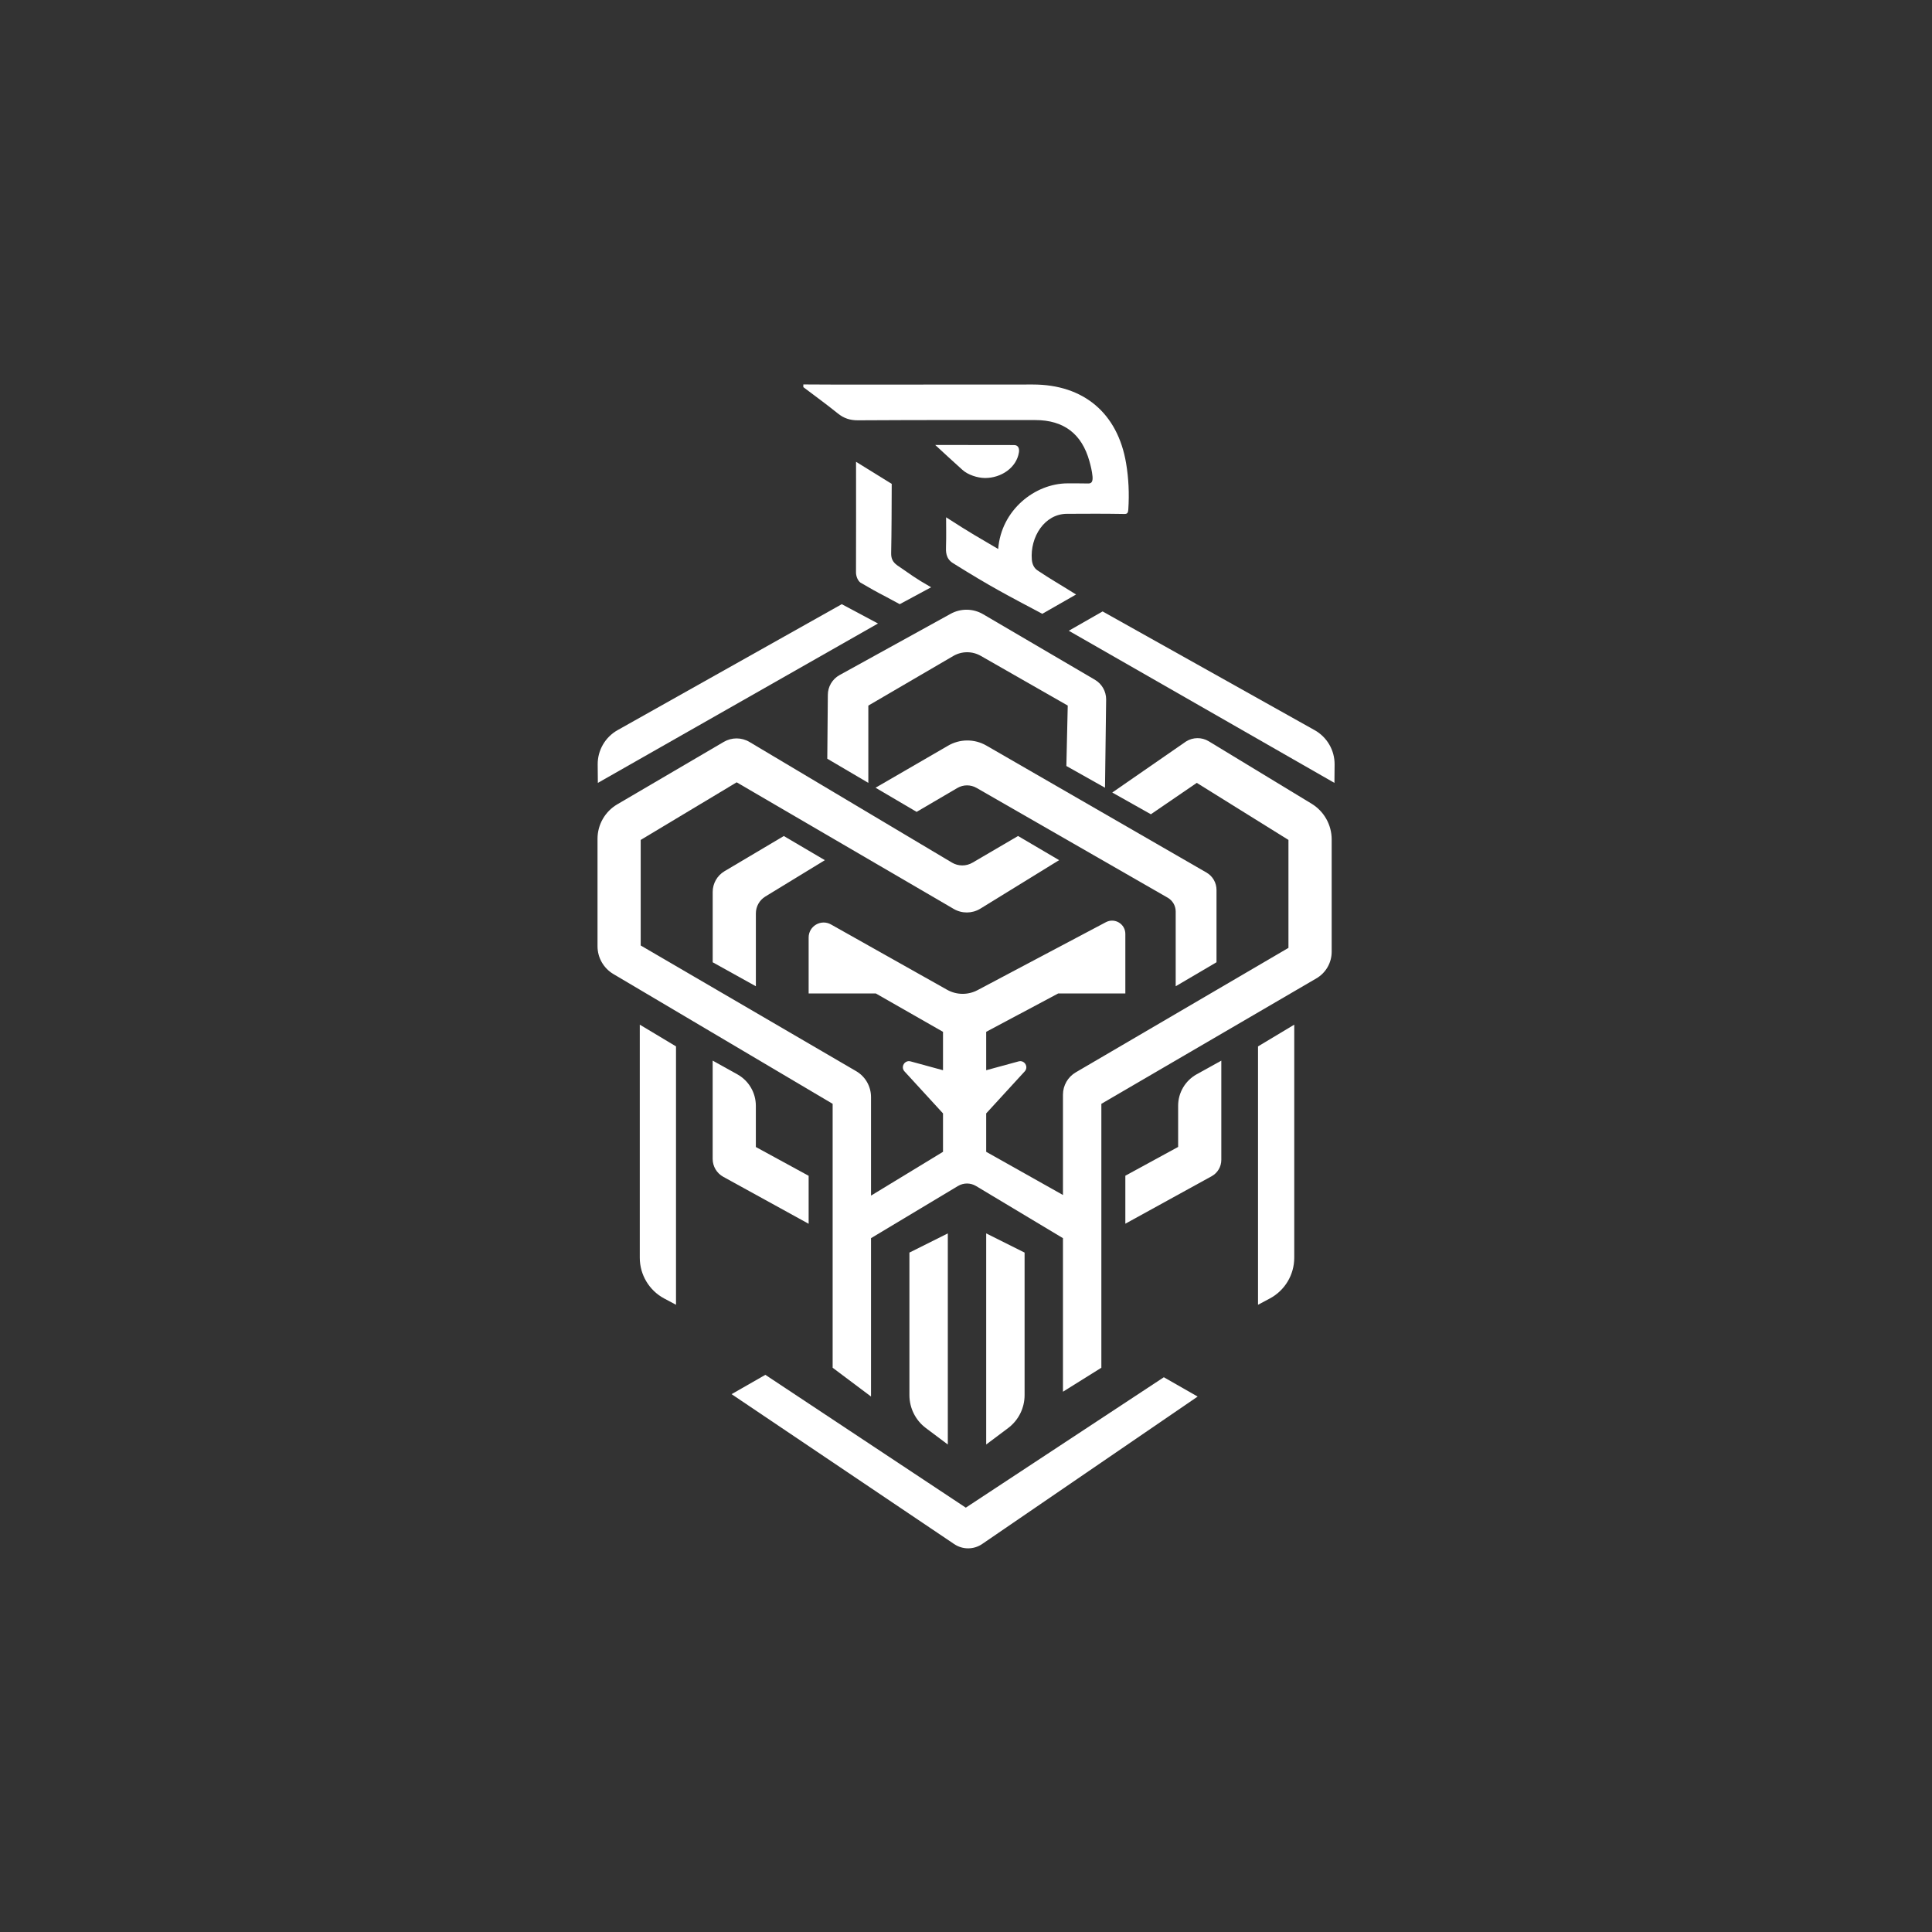
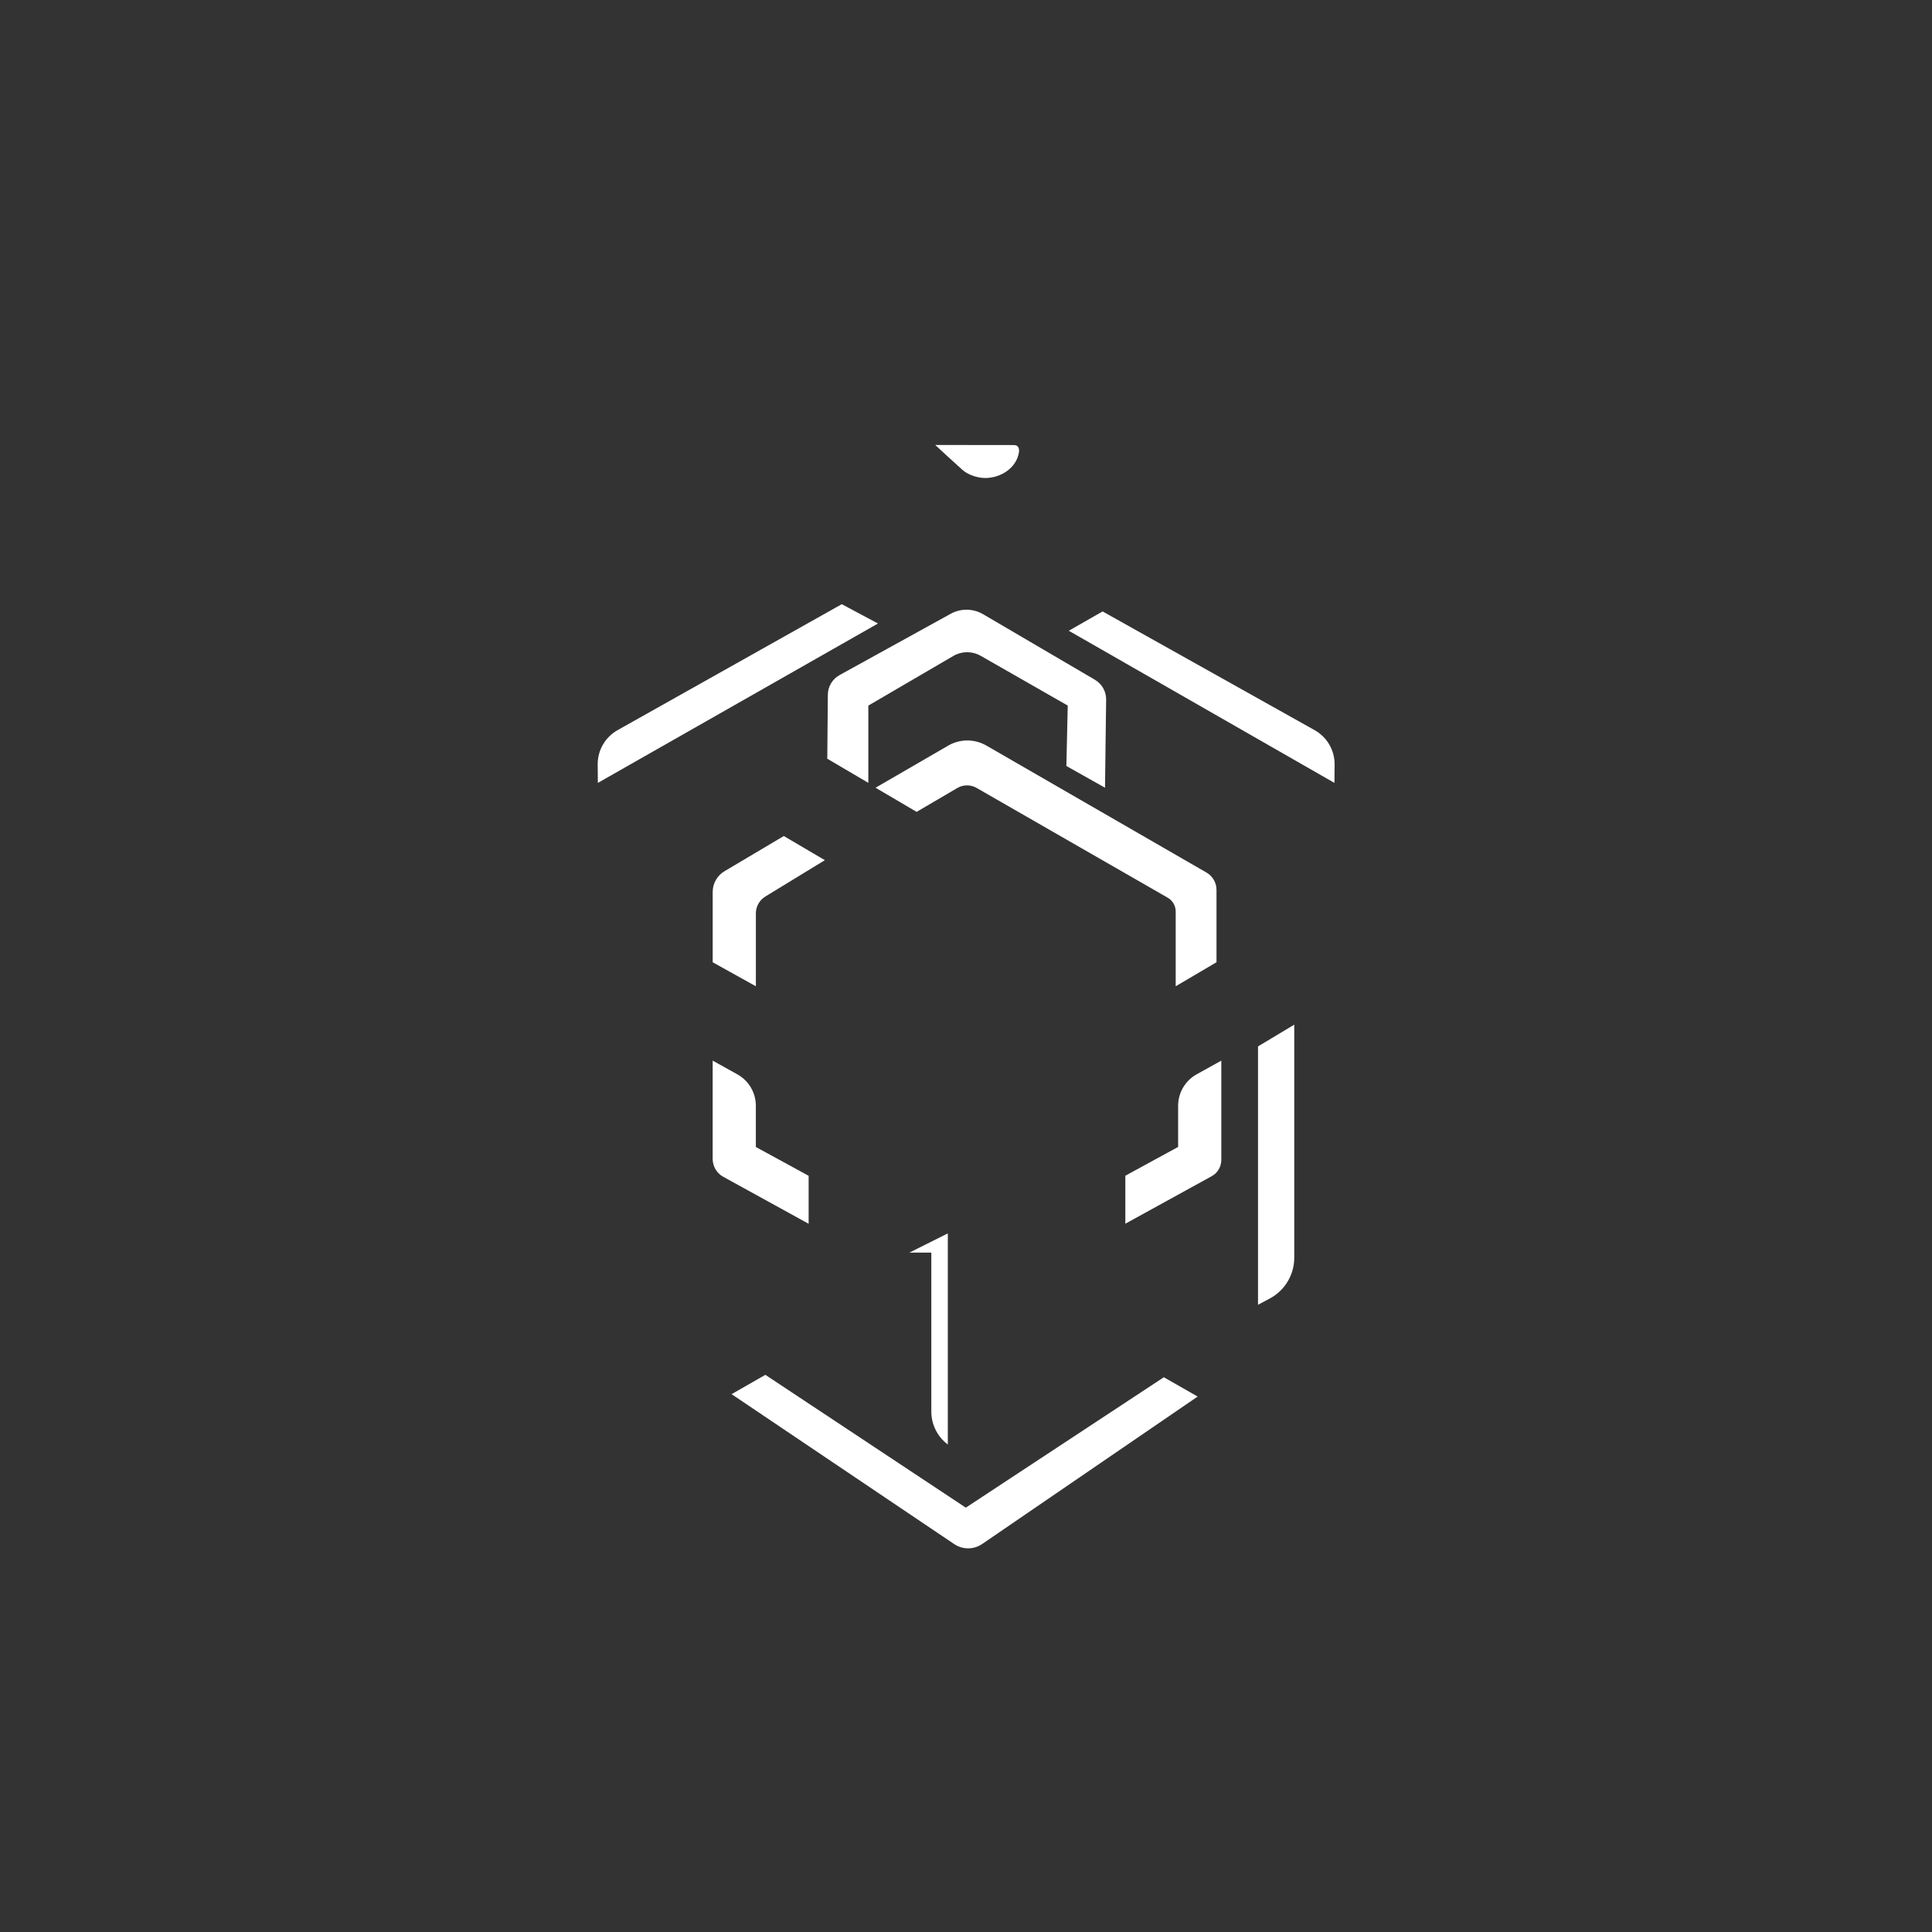
<svg xmlns="http://www.w3.org/2000/svg" version="1.1" id="Слой_1" x="0px" y="0px" viewBox="0 0 800 800" style="enable-background:new 0 0 800 800;" xml:space="preserve">
  <rect x="0" y="0" width="800" height="800" fill="#333333" stroke="none" />
  <style type="text/css">
	.st0{fill:#FFFFFF;}
	.st1{fill:none;}
</style>
  <g>
-     <path class="st0" d="M551.42,347.6v46.49c0,4.55-2.41,8.75-6.34,11.04l-89.03,51.94v109.28l-15.9,9.93V512.7l-36.01-21.6   c-2.3-1.38-5.16-1.38-7.46,0l-36.01,21.6v65.57l-15.89-11.92V457.07l-90.79-53.74c-4.07-2.41-6.57-6.78-6.57-11.52v-44.49   c0-5.86,3.11-11.29,8.17-14.26l44.13-25.87c3.28-1.92,7.35-1.91,10.62,0.04l83.82,49.94c2.63,1.57,5.91,1.58,8.55,0.03l18.85-11.03   l17,10l-32.69,20.13c-3.36,2.02-7.56,2.05-10.96,0.07l-89.87-52.43L265.3,347.8v43.7l89.21,52.04c3.82,2.22,6.16,6.31,6.16,10.73   v40.81l29.81-18.14v-15.9l-15.95-17.4c-1.71-1.86,0.08-4.81,2.53-4.14l13.42,3.66v-15.9l-27.82-15.89h-27.82v-23.16   c0-4.75,5.12-7.74,9.26-5.41l48.07,27.04c3.9,2.19,8.65,2.25,12.6,0.16l53.15-28.14c3.66-1.94,8.06,0.71,8.06,4.85v24.66h-27.81   l-29.81,15.89v15.9l13.42-3.66c2.45-0.67,4.24,2.28,2.53,4.14l-15.95,17.4v15.9l31.79,17.88v-41.54c0-3.81,2.02-7.33,5.31-9.25   l88.06-51.53v-44.71l-37.96-23.62l-19,13l-16-9l30.55-21.14c2.87-1.81,6.51-1.84,9.4-0.09l42.58,25.85   C548.26,335.93,551.42,341.55,551.42,347.6z" />
    <path class="st0" d="M458.03,289.59l-0.47,36.59l-16-9l0.57-25.02l-36.01-20.58c-3.53-2.02-7.87-2-11.39,0.05l-35.17,20.54v32   l-17-10l0.23-26.42c0-3.41,1.86-6.56,4.85-8.21l45.99-25.37c4.2-2.32,9.32-2.26,13.46,0.17l46.3,27.14   C456.26,283.18,458.03,286.26,458.03,289.59z" />
    <path class="st0" d="M503.73,368.5v29.95l-16.9,9.94v-30.95c0-2.36-1.26-4.54-3.31-5.72l-79.12-45.45   c-2.47-1.43-5.52-1.42-7.98,0.02l-16.87,9.89l-17-10l29.88-17.32c4.92-2.95,11.05-3,16.02-0.13l91.1,52.56   C502.14,362.77,503.73,365.52,503.73,368.5z" />
    <path class="st0" d="M299.95,360.78l24.61-14.6l17,10l-24.65,15.05c-2.44,1.49-3.92,4.14-3.92,6.99v30.17l-17.88-9.93v-29.11   C295.11,365.83,296.95,362.58,299.95,360.78z" />
-     <path class="st0" d="M376.57,518.67l15.9-7.95v87.42l-9.07-6.8c-4.3-3.22-6.83-8.28-6.83-13.65V518.67z" />
-     <path class="st0" d="M424.26,518.67l-15.9-7.95v87.42l9.07-6.8c4.3-3.22,6.83-8.28,6.83-13.65V518.67z" />
+     <path class="st0" d="M376.57,518.67l15.9-7.95v87.42c-4.3-3.22-6.83-8.28-6.83-13.65V518.67z" />
    <path class="st0" d="M334.84,506.74v-19.87l-21.86-11.92v-17.07c0-5.41-2.93-10.39-7.66-13.02l-10.22-5.68v40.69   c0,3.09,1.68,5.93,4.39,7.42L334.84,506.74z" />
    <path class="st0" d="M465.98,506.71v-19.87l21.86-11.92v-17.05c0-5.42,2.94-10.4,7.68-13.03l10.2-5.65v41.1c0,2.81-1.53,5.4-4,6.76   L465.98,506.71z" />
    <path class="st0" d="M316.92,569.29l83,55l82-54l14,8l-89.21,61.04c-3.49,2.39-8.09,2.41-11.6,0.04l-92.18-62.08L316.92,569.29z" />
    <path class="st0" d="M552.56,324.18l-110-63l14-8l87.8,49.16c5.15,2.88,8.32,8.34,8.27,14.24L552.56,324.18z" />
    <path class="st0" d="M247.56,324.18l116-66l-15-8l-92.82,52.15c-5.14,2.89-8.3,8.34-8.25,14.23L247.56,324.18z" />
    <path class="st1" d="M427.74,250.19c0.09,0.07,0.18,0.13,0.27,0.2" />
-     <path class="st0" d="M466.29,191.79c-3.49-20.7-17.58-32.58-38.59-32.57c-26.68,0.01-53.37,0.03-80.05,0.04   c-4.98,0-10.03-0.07-15.01-0.07v1.11c4.78,3.62,9.63,7.14,14.29,10.9c2.5,2.02,5.06,2.85,8.33,2.84   c24.48-0.14,48.97-0.13,73.45-0.1c11.81,0.01,19.26,5.73,22.41,17.08c0.56,2.02,1.06,4.08,1.26,6.17c0.19,1.99-0.25,3.05-1.75,3.01   c-2.87-0.06-5.75-0.05-8.6-0.05c-13.46,0.02-27.46,11.02-28.7,27.18c-8.75-5.16-10.75-6.16-21.57-13.13c0,5.49,0.1,7.33-0.04,12.16   c-0.05,1.86-0.2,4.9,2.86,6.81c16,10,22,13,37,21l14-8c-8-5-10-6-16-10c-1.42-0.95-2.17-2.59-2.32-4.44   c-0.77-9.31,5.22-18.95,14.54-18.97c7.46-0.02,14.92-0.1,22.38,0.04c2.27,0.04,2.88,0.27,3.03-1.88   C467.63,204.5,467.36,198.13,466.29,191.79z" />
-     <path class="st0" d="M385.56,243.18l-13,7c-11-6-6-3-16.28-8.94c-1.12-0.84-1.84-2.68-1.83-4.26c0.06-14.59,0.02-30.97,0.02-45.76   l14.78,9.15c-0.01,0.1-0.01,0.2-0.01,0.3c-0.03,8.79-0.05,19.58-0.23,28.37c-0.04,2.23,0.64,3.66,2.46,5.01   C377.56,238.18,378.56,239.18,385.56,243.18z" />
    <path class="st0" d="M421.92,187.29c-1,6.38-7.34,10.64-14,10.64c-0.02,0-0.05,0-0.07,0c-3.1-0.02-7.05-1.3-9.34-3.38L392.4,189   l-0.02-0.02c-0.86-0.81-1.74-1.62-2.62-2.42l-2.51-2.31l32.67,0.04C421.92,184.29,422.1,186.14,421.92,187.29z" />
    <path class="st0" d="M520.92,433.29l15-9v96.51c0,7.07-3.9,13.57-10.14,16.89l-4.86,2.59V433.29z" />
-     <path class="st0" d="M279.92,433.29l-15-9v96.51c0,7.07,3.9,13.57,10.14,16.89l4.86,2.59V433.29z" />
  </g>
</svg>